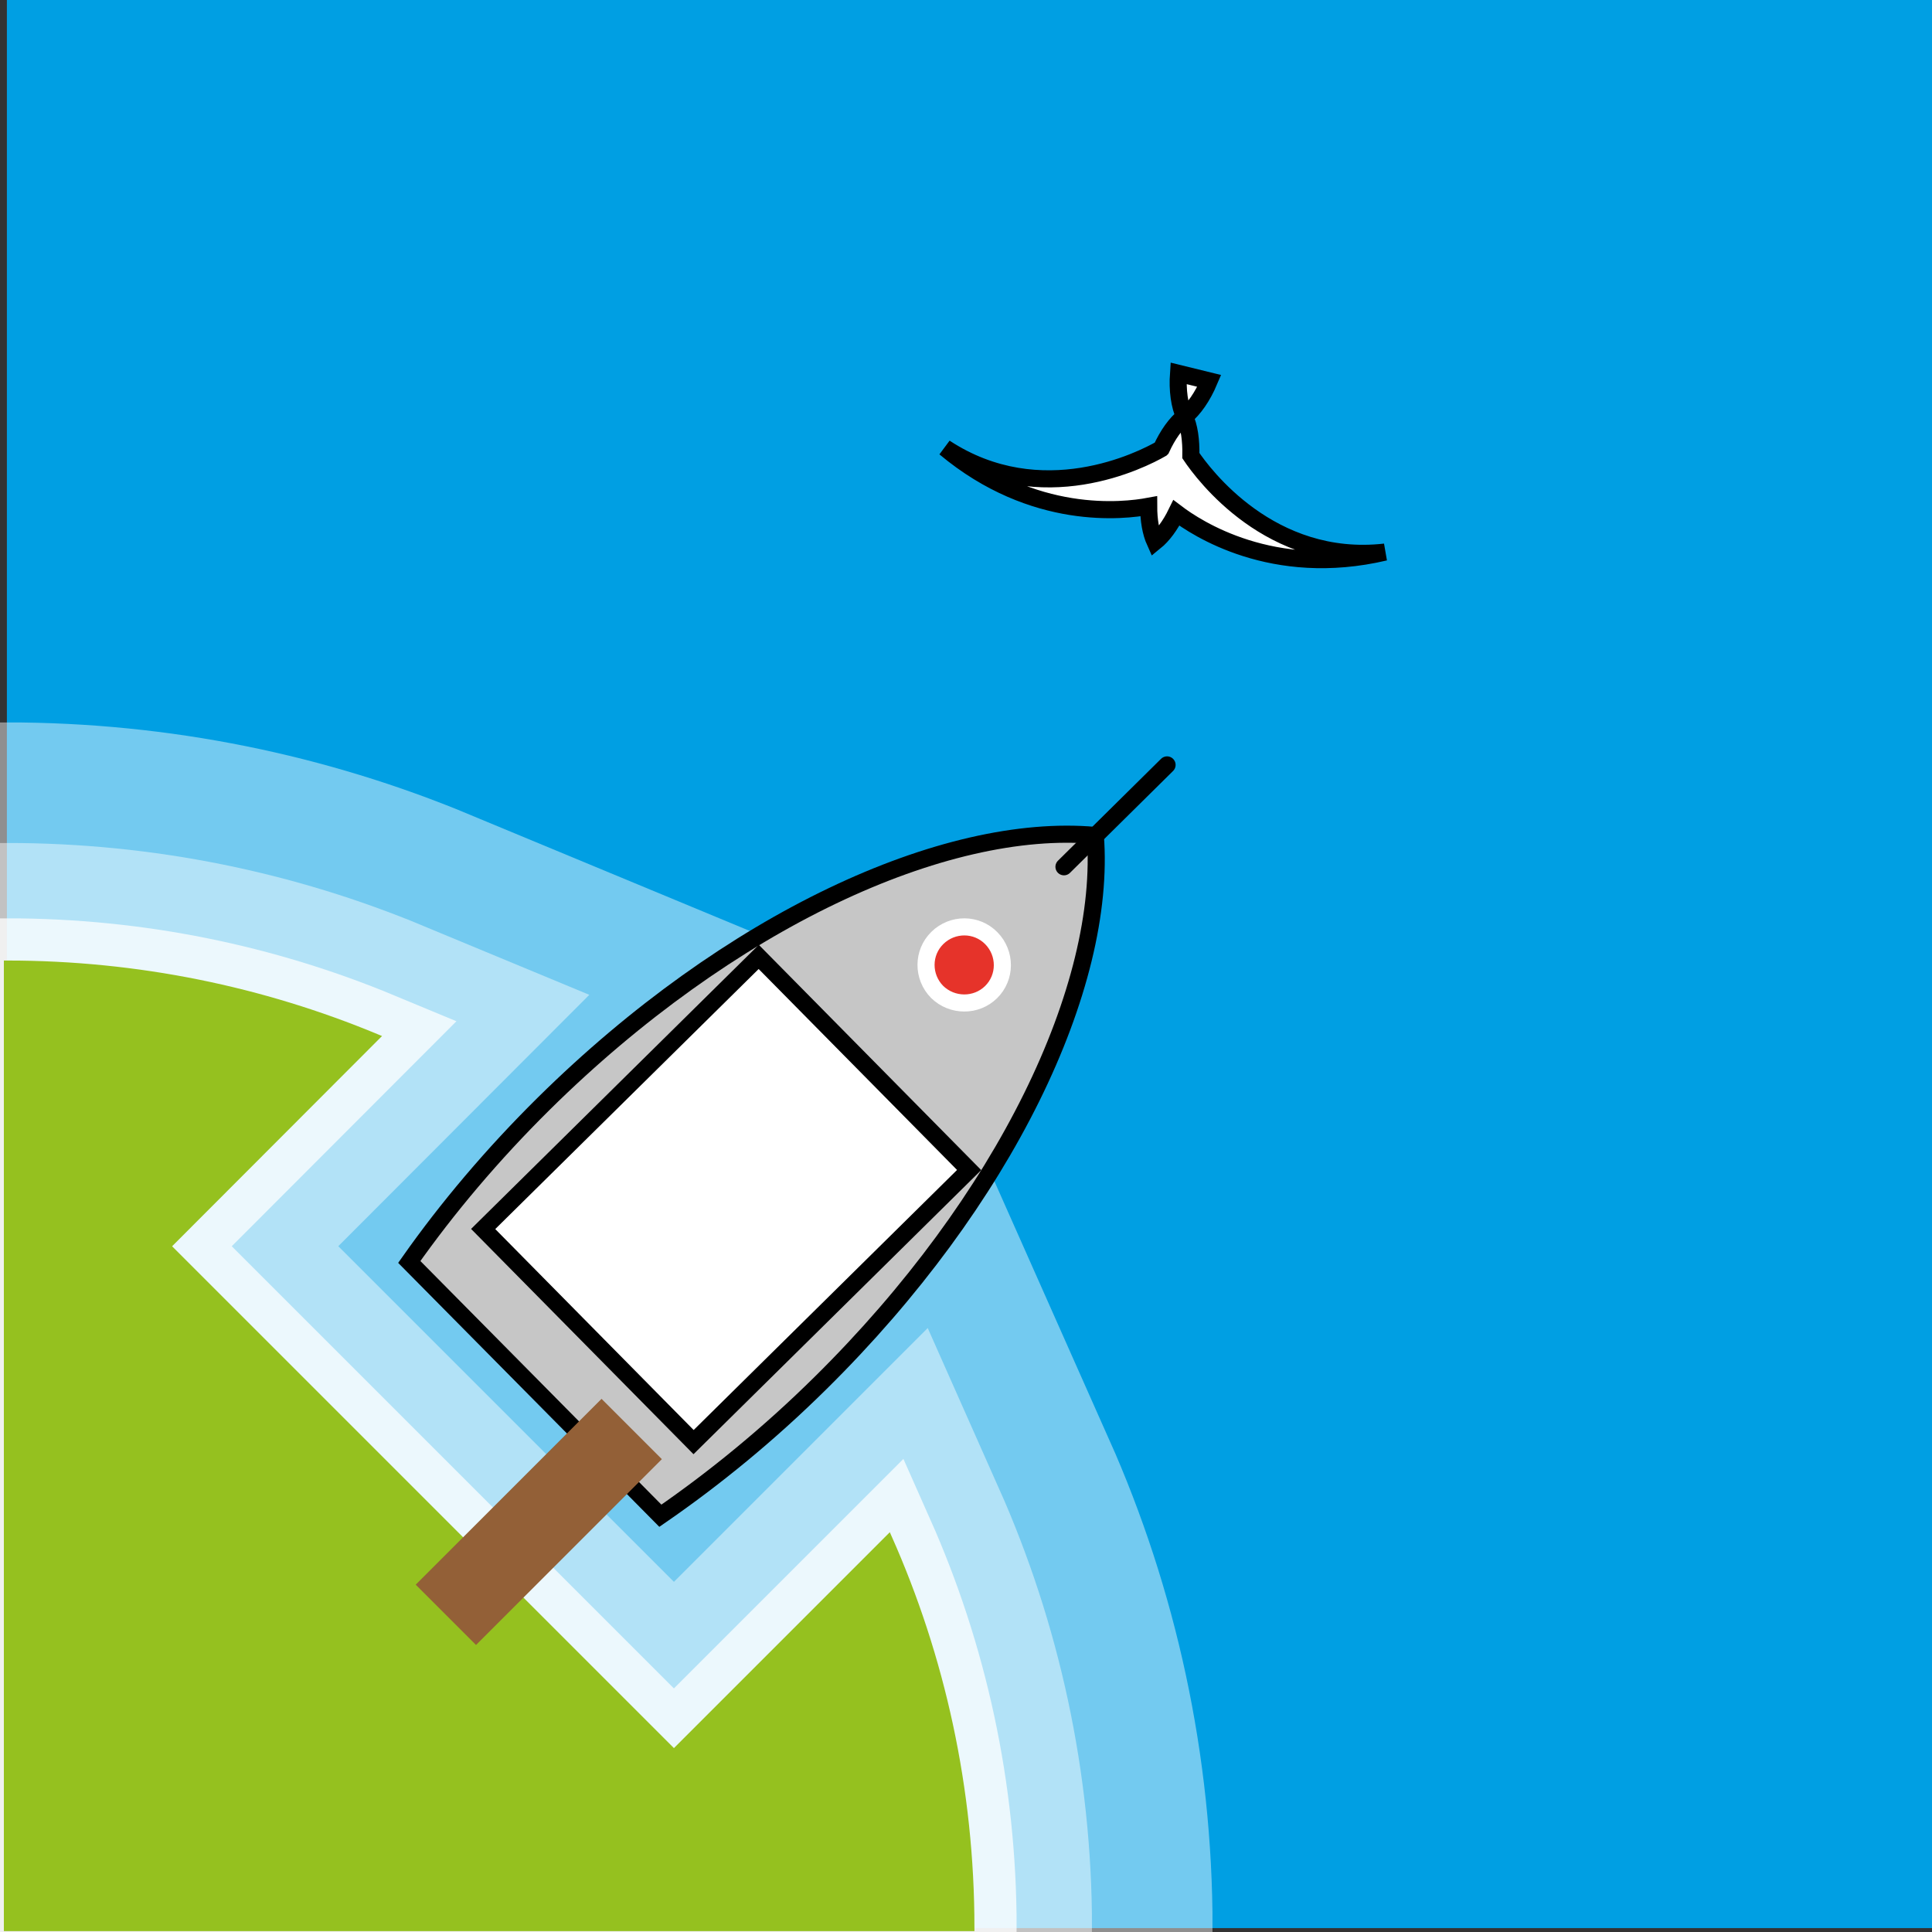
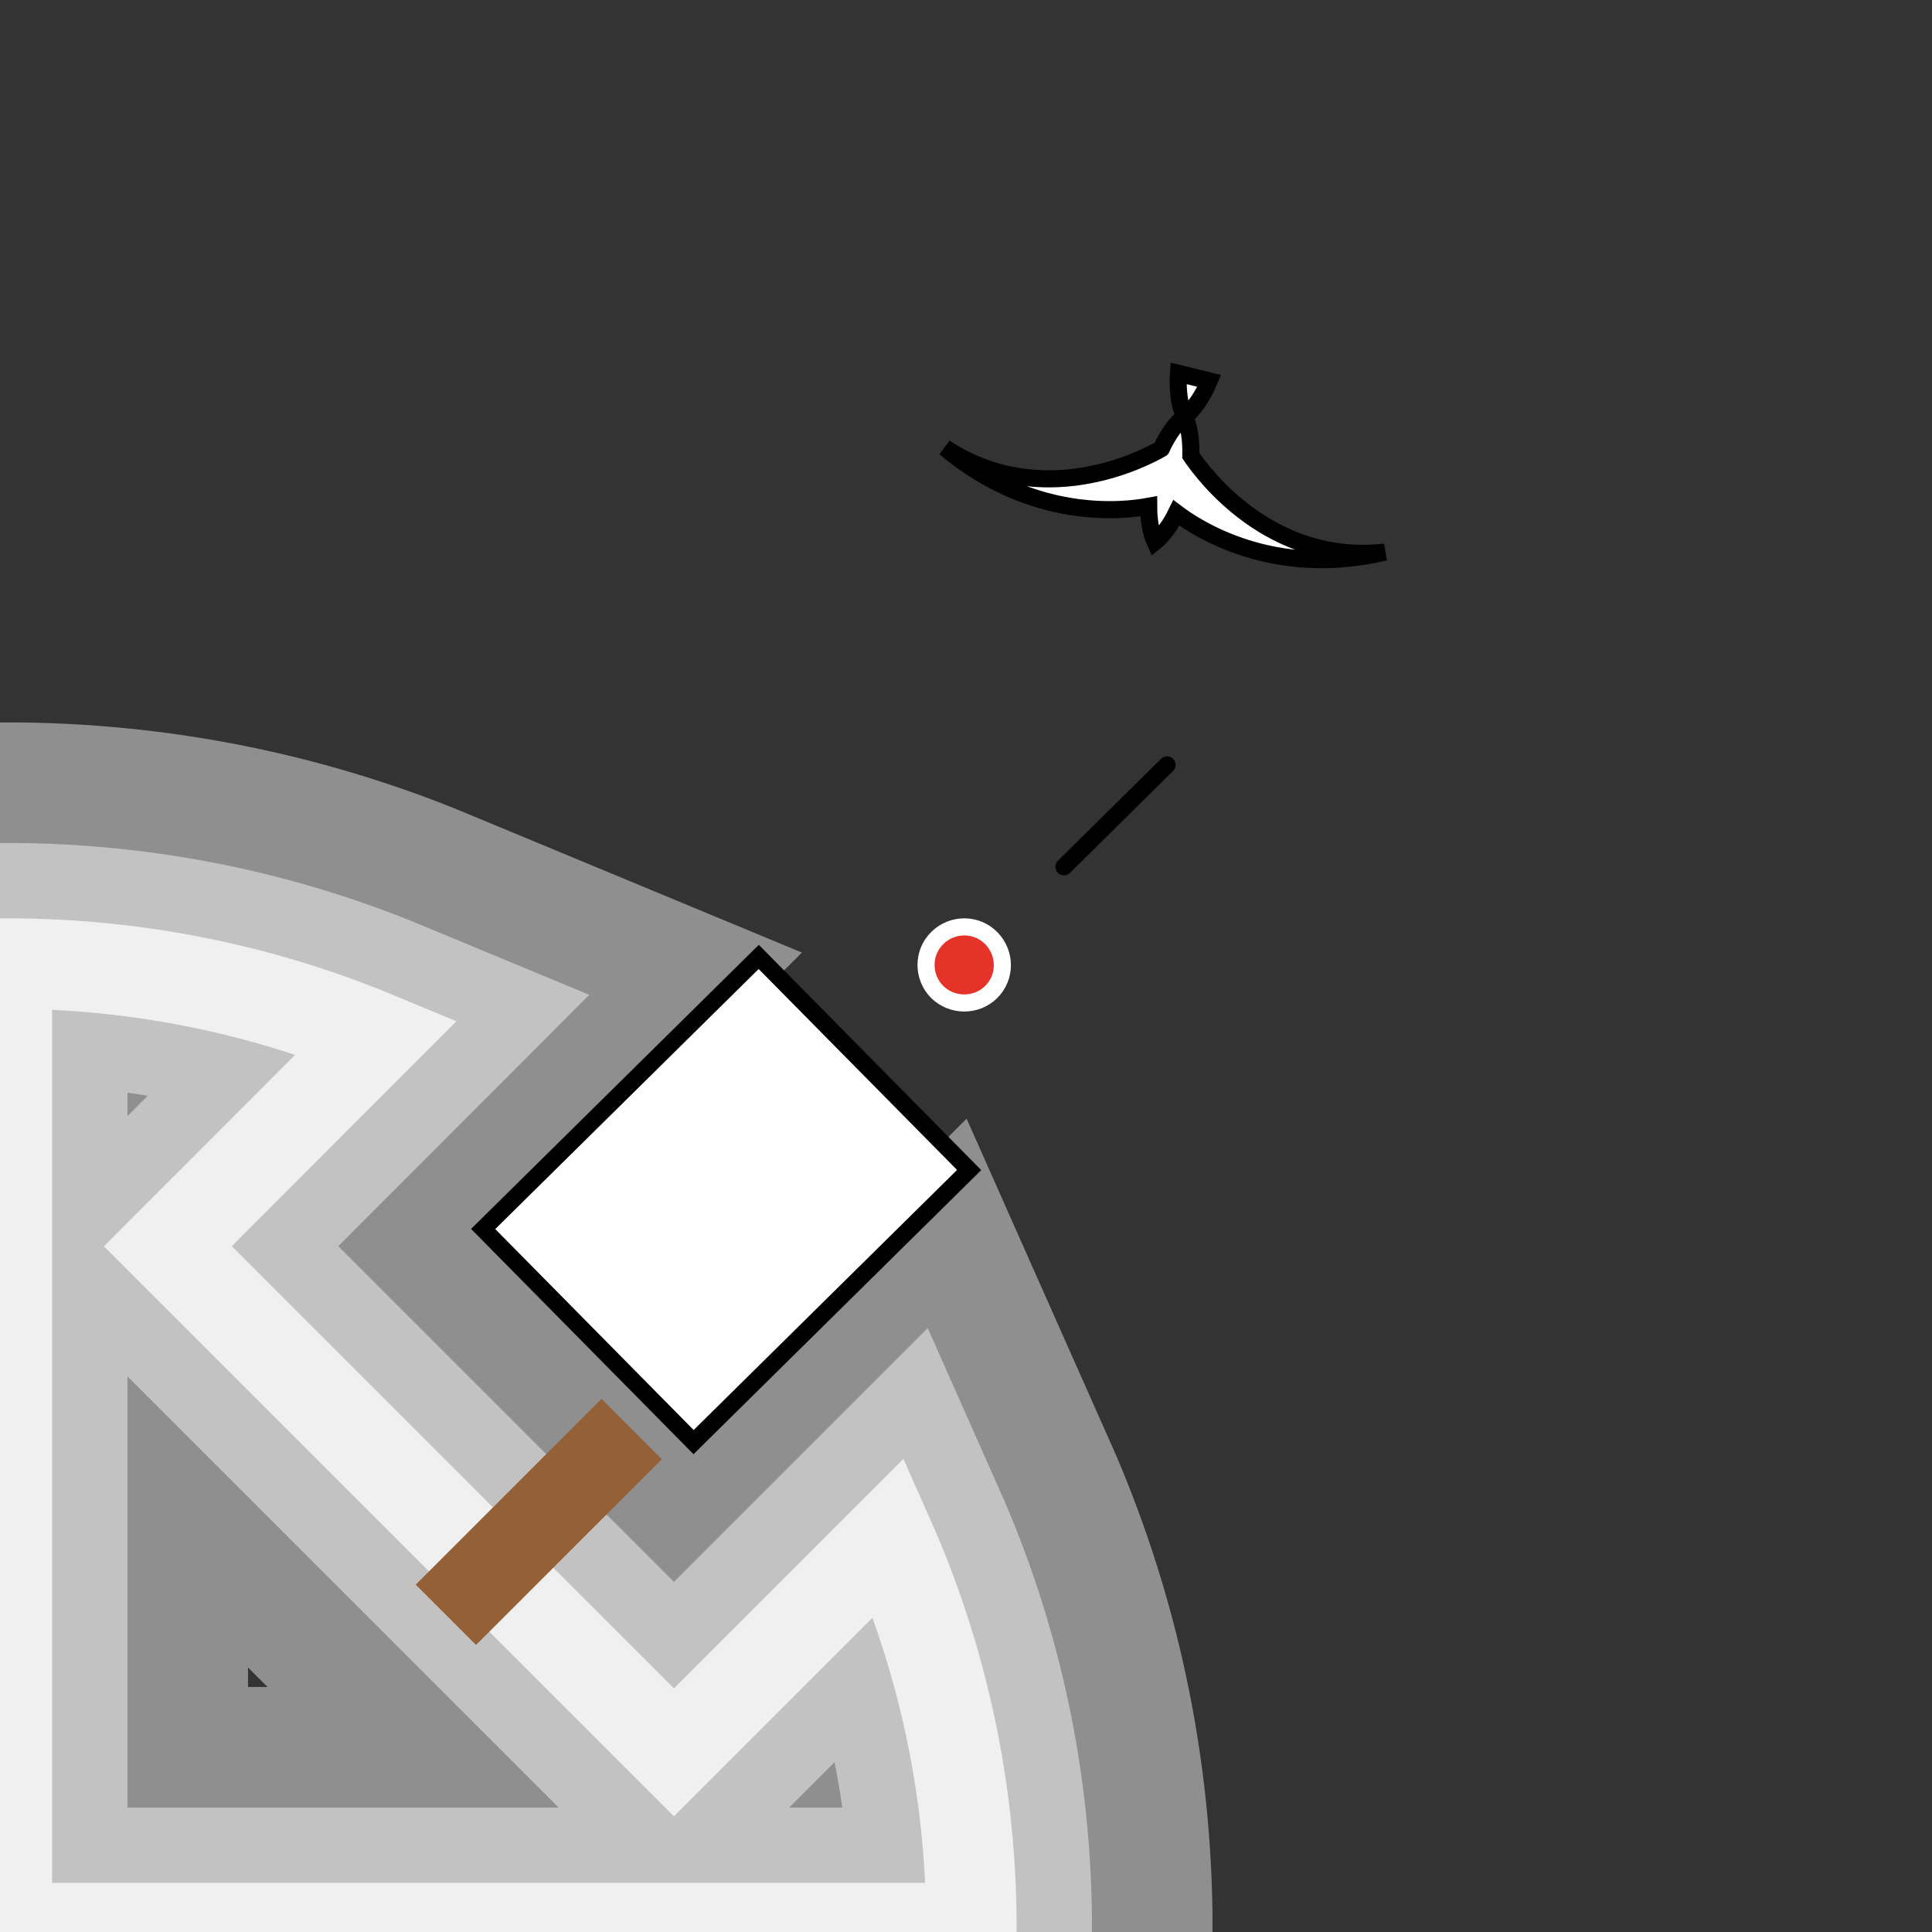
<svg xmlns="http://www.w3.org/2000/svg" xmlns:ns1="http://sodipodi.sourceforge.net/DTD/sodipodi-0.dtd" xmlns:ns2="http://www.inkscape.org/namespaces/inkscape" height="128" width="128" version="1.1" viewBox="0 -5 128 128" id="svg9263" ns1:docname="example1.svg" ns2:version="1.2.2 (732a01da63, 2022-12-09)" ns2:export-filename="pole1.png" ns2:export-xdpi="96" ns2:export-ydpi="96">
  <rect x="0" y="-5" width="128" height="128" fill="#333333" stroke="none" />
  <defs id="defs9267" />
  <ns1:namedview id="namedview9265" pagecolor="#ffffff" bordercolor="#666666" borderopacity="1.0" ns2:showpageshadow="2" ns2:pageopacity="0.0" ns2:pagecheckerboard="0" ns2:deskcolor="#d1d1d1" showgrid="false" ns2:zoom="4.1155824" ns2:cx="135.94674" ns2:cy="76.173908" ns2:window-width="1920" ns2:window-height="991" ns2:window-x="-9" ns2:window-y="-9" ns2:window-maximized="1" ns2:current-layer="svg9263" />
  <g id="g24339" transform="matrix(-1.997,0,0,-1.997,674.777,372.949)">
    <g id="Wasser-7" transform="translate(273.667,125.292)">
-       <rect class="st0" width="64" height="64" id="rect1777" style="fill:#009fe3" x="0" y="0" />
-     </g>
+       </g>
    <g id="Linie_1-1" transform="translate(273.667,125.292)">
      <path class="Linie_x0020_1" d="m 32,0 c 0,4.62 0.98,9 2.74,12.96 l 7.13,-7.13 16.79,16.79 -6.93,6.94 C 55.51,31.13 59.65,32 64,32 V 0 Z" id="path1780" style="opacity:0.75;fill:none;stroke:#ffffff;stroke-width:3;stroke-miterlimit:10" />
    </g>
    <g id="Linie_2-5" transform="translate(273.667,125.292)">
      <path class="Linie_x0020_2" d="m 32,0 c 0,4.62 0.98,9 2.74,12.96 l 7.13,-7.13 16.79,16.79 -6.93,6.94 C 55.51,31.13 59.65,32 64,32 V 0 Z" id="path1783" style="opacity:0.45;fill:none;stroke:#ffffff;stroke-width:8;stroke-miterlimit:10" />
    </g>
    <g id="Linie_3-3" transform="translate(273.667,125.292)">
      <path class="Linie_x0020_3" d="m 32,0 c 0,4.62 0.98,9 2.74,12.96 l 7.13,-7.13 16.79,16.79 -6.93,6.94 C 55.51,31.13 59.65,32 64,32 V 0 Z" id="path1786" style="opacity:0.45;fill:none;stroke:#ffffff;stroke-width:16;stroke-miterlimit:10" />
    </g>
    <g id="Land-2" transform="translate(273.667,125.292)">
-       <path class="st1" d="m 32,0 c 0,4.62 0.98,9 2.74,12.96 l 7.13,-7.13 16.79,16.79 -6.93,6.94 C 55.51,31.13 59.65,32 64,32 V 0 Z" id="path1789" style="fill:#95c11f;stroke:#95c11f;stroke-width:0.2;stroke-miterlimit:10" />
-     </g>
+       </g>
    <g id="Seen-8" transform="translate(273.667,125.292)" />
    <g id="Utensilien-0" transform="translate(273.667,125.292)">
      <g id="g1801">
-         <path class="st2" d="m 42.32,13.68 c -1.8,1.24 -3.6,2.71 -5.31,4.4 -6.13,6.05 -9.51,13.16 -9.12,18.17 5.01,0.45 12.15,-2.83 18.29,-8.89 1.71,-1.69 3.21,-3.47 4.47,-5.26 z" id="path1793" style="fill:#c6c6c6;stroke:#000000;stroke-width:0.567;stroke-miterlimit:10" />
+         <path class="st2" d="m 42.32,13.68 z" id="path1793" style="fill:#c6c6c6;stroke:#000000;stroke-width:0.567;stroke-miterlimit:10" />
        <rect x="33.69" y="19.21" transform="matrix(0.712,-0.703,0.703,0.712,-5.416,35.156)" class="st3" width="12.84" height="9.93" id="rect1795" style="fill:#ffffff;stroke:#000000;stroke-width:0.567;stroke-miterlimit:10" />
        <path class="st4" d="m 31.35,31.05 c -0.5,0.49 -0.5,1.29 -0.01,1.79 0.49,0.5 1.29,0.5 1.79,0.01 0.5,-0.49 0.5,-1.29 0.01,-1.79 -0.5,-0.49 -1.3,-0.49 -1.79,-0.01 z" id="path1797" style="fill:#e6332a;stroke:#ffffff;stroke-width:0.567;stroke-miterlimit:10" />
        <line class="st5" x1="28.93" y1="35.21" x2="25.51" y2="38.59" id="line1799" style="fill:none;stroke:#000000;stroke-width:0.567;stroke-linecap:round;stroke-miterlimit:10" />
      </g>
      <rect x="42" y="12.06" transform="matrix(0.707,-0.707,0.707,0.707,4.05,36.725)" class="st6" width="8.72" height="2.83" id="rect1803" style="fill:#936037" />
    </g>
    <g id="Bäume-9" transform="translate(273.667,125.292)">
      <path class="st3" d="m 25.7,49.08 c -0.21,0.46 -0.48,0.84 -0.77,1.07 -0.16,-0.33 -0.22,-0.79 -0.21,-1.3 -0.41,-0.61 -2.64,-3.63 -6.44,-3.2 3.73,-0.88 6.26,0.8 6.92,1.3 0.2,-0.41 0.45,-0.75 0.71,-0.96 0.14,0.31 0.21,0.72 0.21,1.18 0.81,-0.15 3.82,-0.52 6.76,1.94 -3.2,-2.1 -6.54,-0.4 -7.18,-0.03 z m -0.57,2.5 c 0.04,-0.56 -0.03,-1.07 -0.2,-1.44 -0.31,0.25 -0.6,0.67 -0.82,1.19 z" id="path1806" style="fill:#ffffff;stroke:#000000;stroke-width:0.567;stroke-miterlimit:10" />
    </g>
  </g>
</svg>